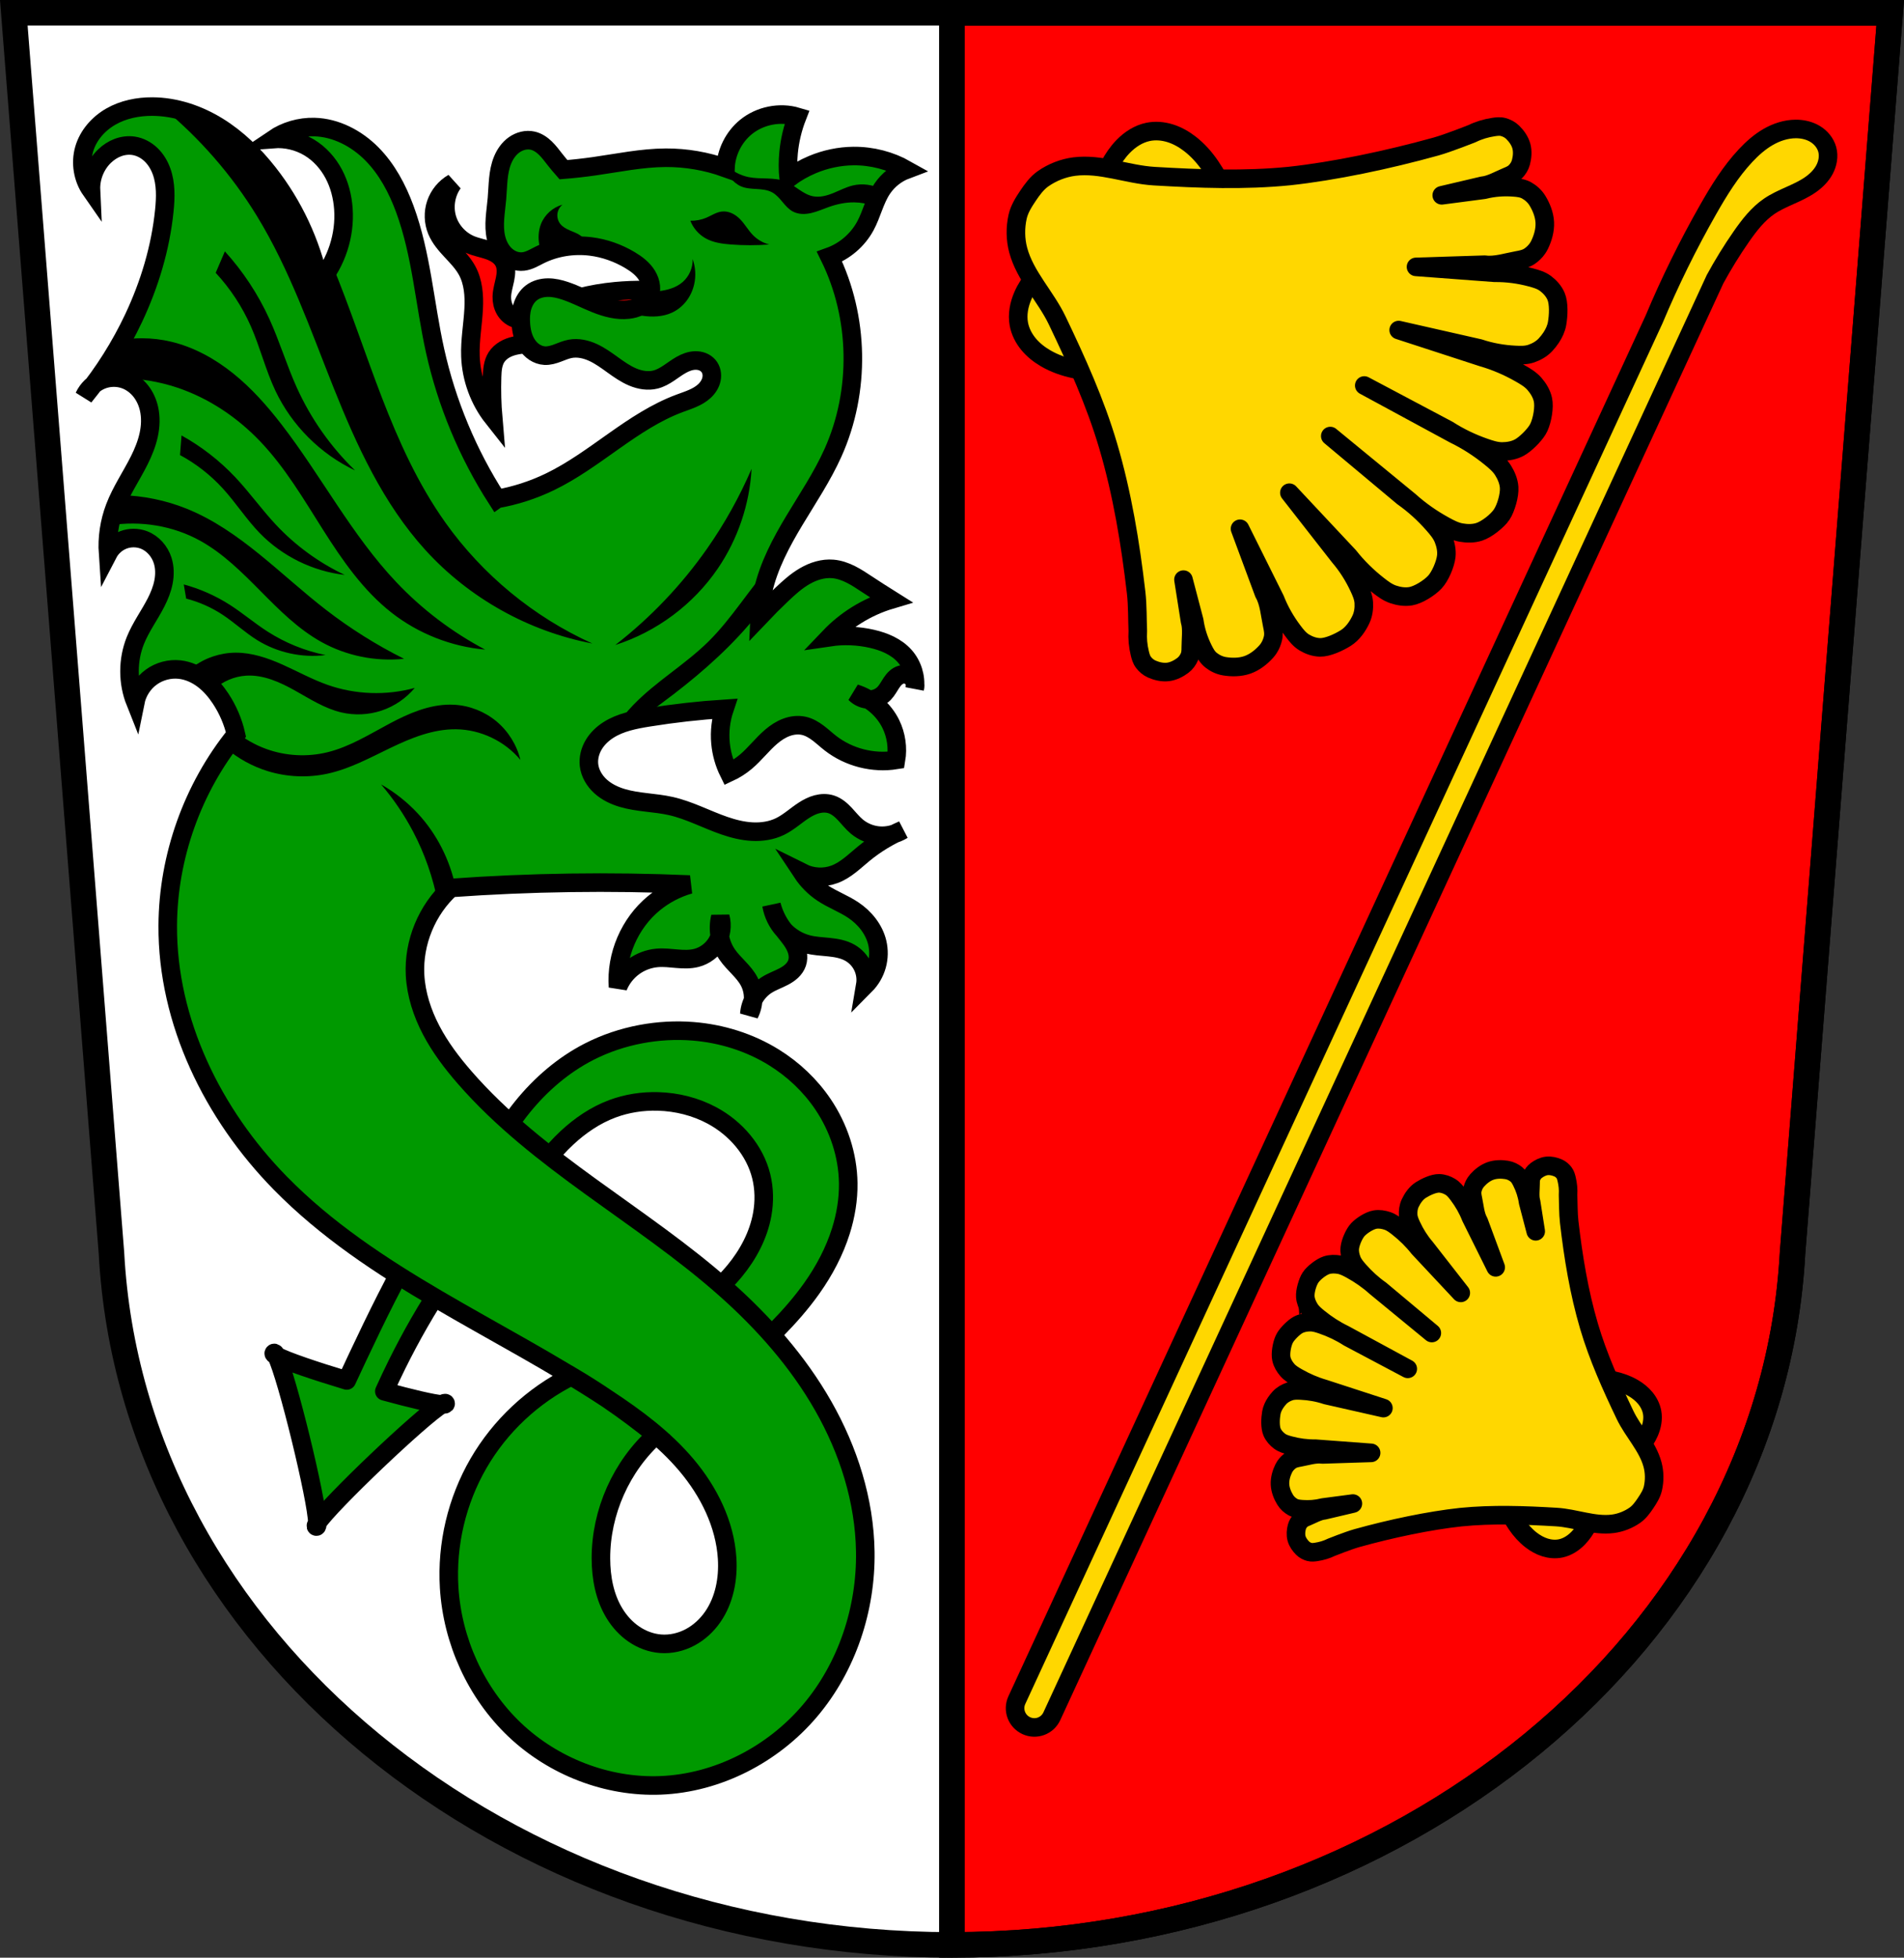
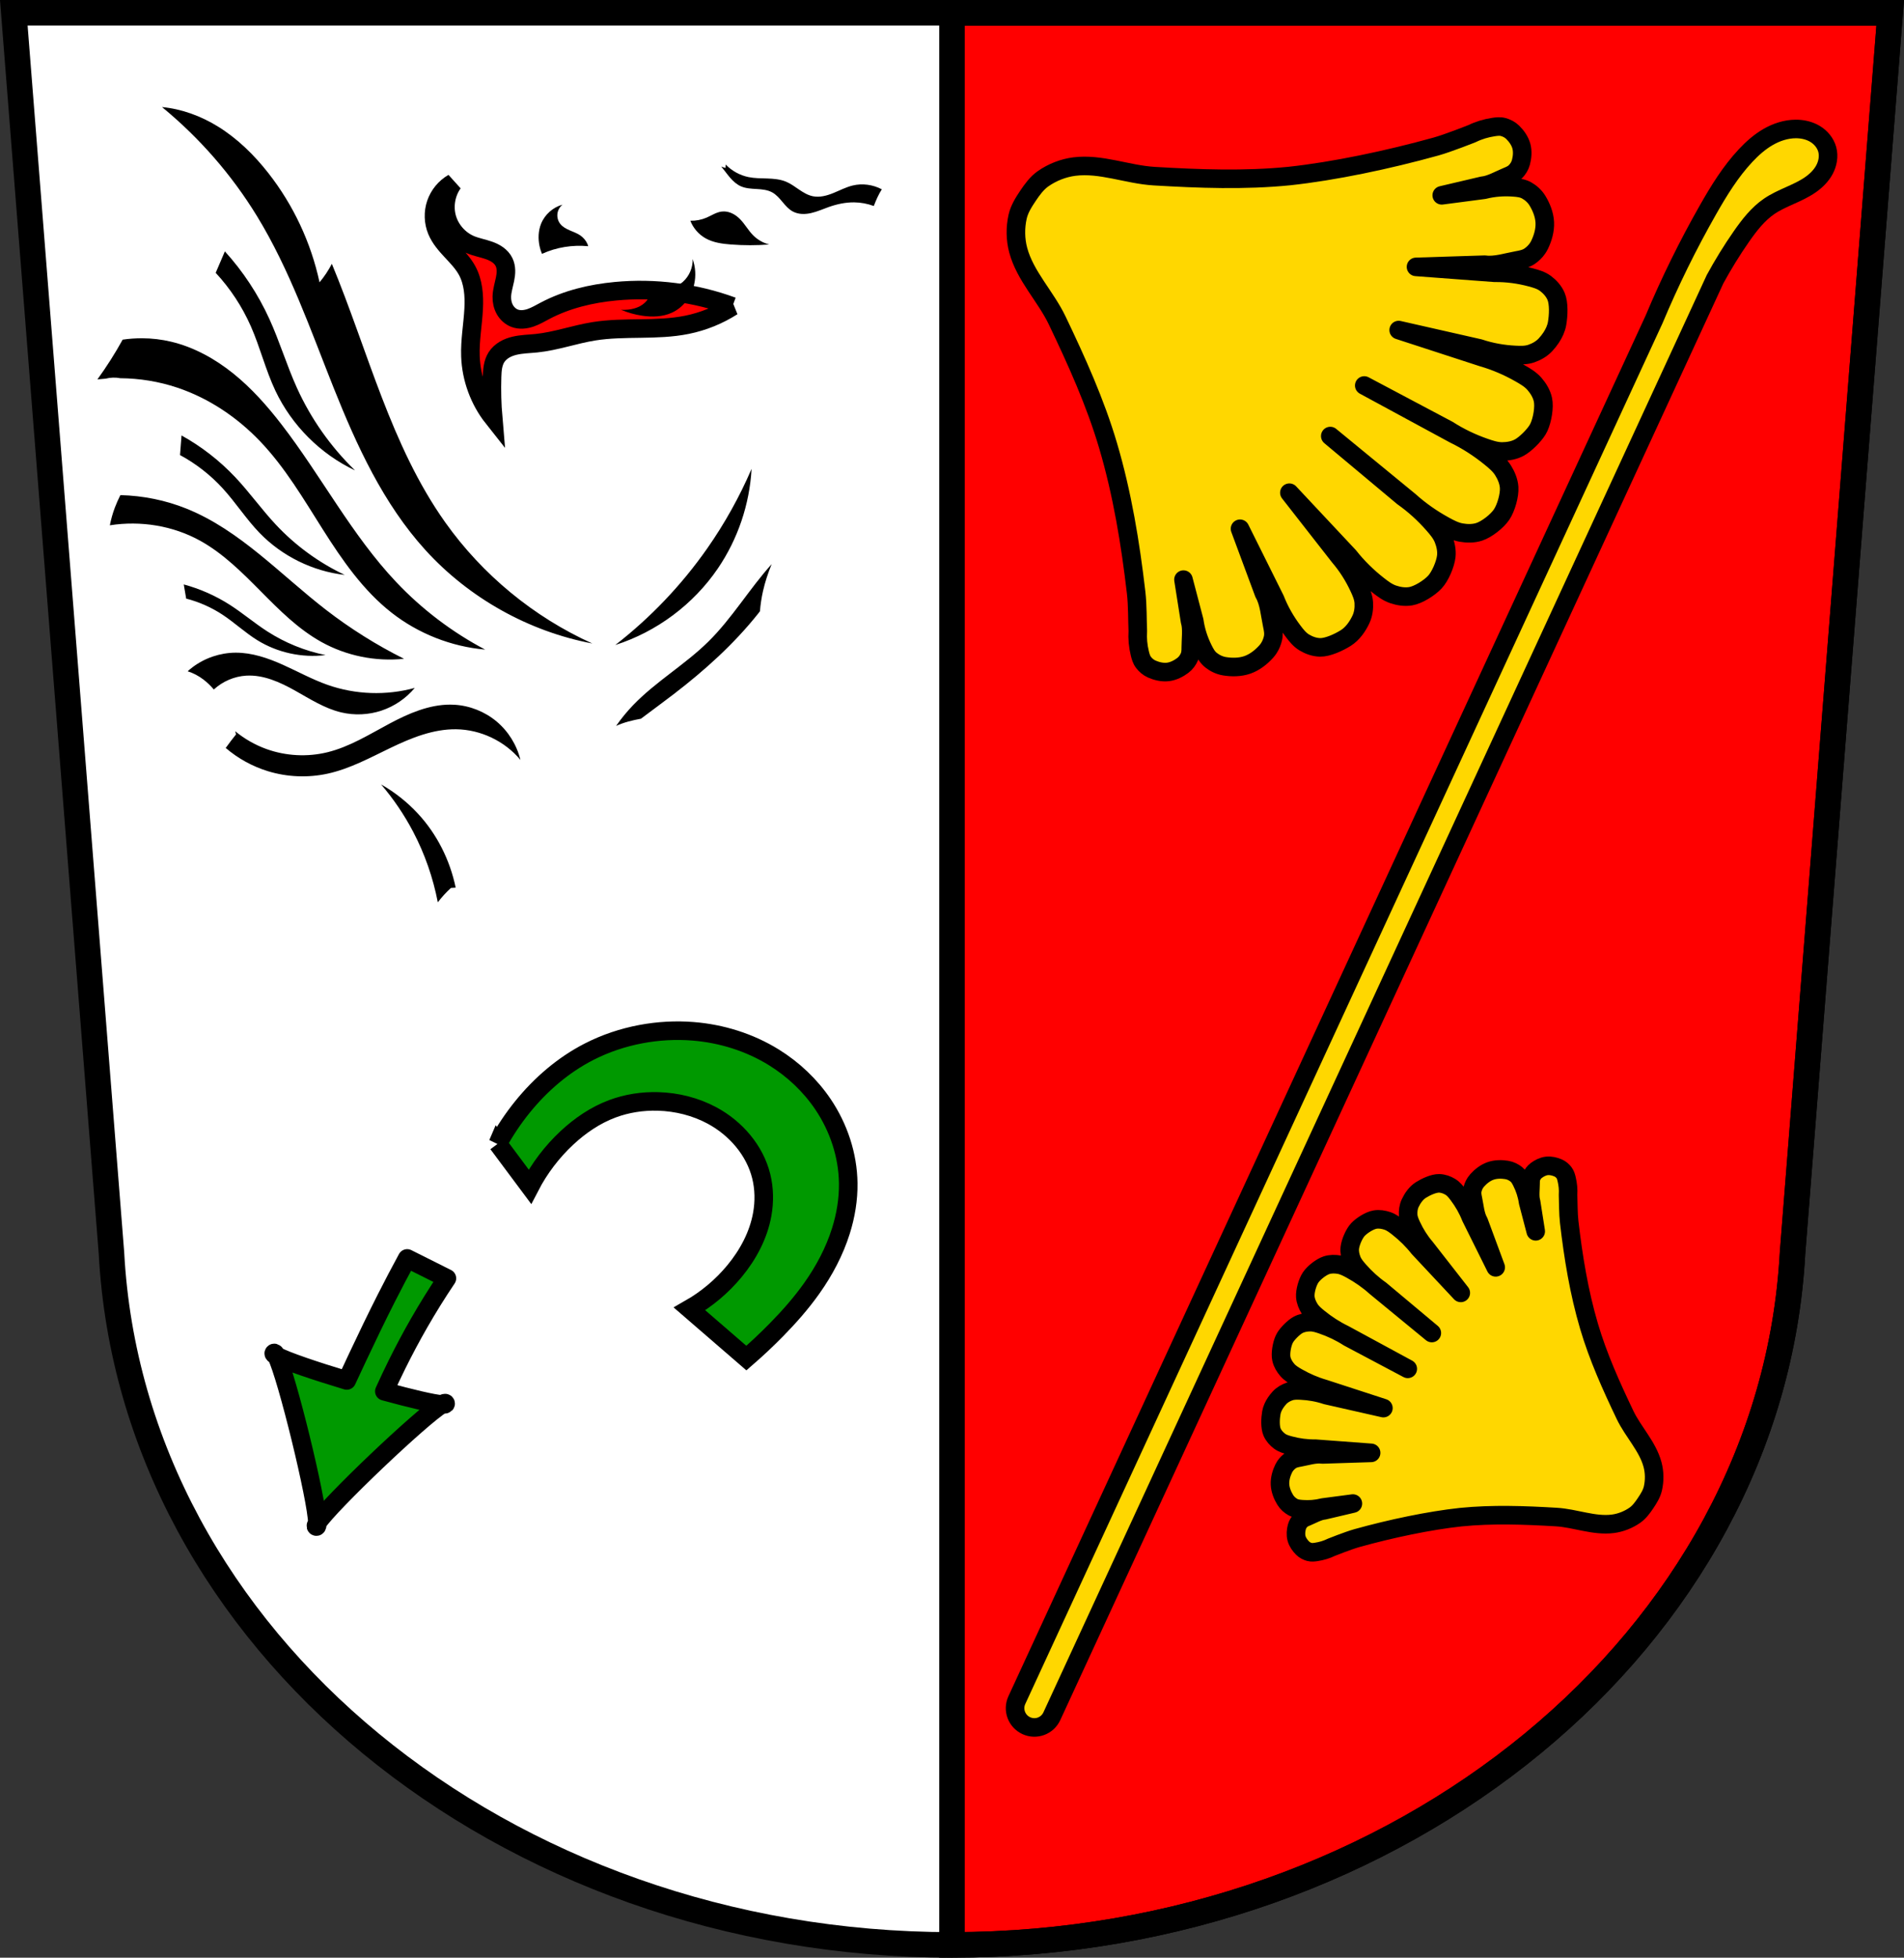
<svg xmlns="http://www.w3.org/2000/svg" xmlns:xlink="http://www.w3.org/1999/xlink" width="820.76" height="843.61" viewBox="0 0 820.756 843.606">
  <rect x="0" y="0" width="820.756" height="843.606" fill="#333333" stroke="none" />
  <g transform="translate(-.094-69.13)">
    <g fill-rule="evenodd">
      <path d="m6.04 74.63l42.1 534.45c8.896 166.5 168.78 298.06 362.33 298.15 193.37-.208 353.31-131.82 362.33-298.15l42.1-534.45h-404.43z" fill="#fff" />
      <g stroke="#000">
        <path d="m315.82 201.16c-16.04-5.89-33.397-8.141-50.4-6.534-10.513.993-20.991 3.484-30.336 8.401-2.052 1.08-4.058 2.279-6.251 3.03-2.193.753-4.639 1.032-6.817.235-1.819-.666-3.334-2.057-4.287-3.744-.952-1.687-1.36-3.653-1.314-5.59.061-2.537.87-4.988 1.375-7.475.253-1.244.431-2.509.399-3.778-.031-1.269-.279-2.545-.841-3.682-.619-1.252-1.604-2.301-2.738-3.115-1.135-.814-2.417-1.403-3.733-1.869-2.632-.933-5.424-1.396-7.996-2.483-4.87-2.058-8.709-6.414-10.137-11.504-1.429-5.09-.418-10.808 2.67-15.1-3.425 1.966-6.098 5.209-7.372 8.948-1.274 3.738-1.14 7.939.371 11.588 1.387 3.35 3.833 6.137 6.303 8.791 2.47 2.654 5.04 5.288 6.765 8.477 2.661 4.922 3.08 10.747 2.8 16.335-.343 6.857-1.648 13.674-1.4 20.535.347 9.604 3.834 19.07 9.801 26.603-.504-5.896-.66-11.821-.467-17.735.047-1.451.116-2.907.376-4.336.26-1.429.716-2.837 1.491-4.065.846-1.341 2.055-2.434 3.414-3.251 1.36-.816 2.869-1.363 4.411-1.731 3.085-.735 6.288-.763 9.443-1.086 8.383-.858 16.415-3.799 24.736-5.134 13.259-2.127 26.976-.134 40.14-2.8 6.948-1.408 13.631-4.113 19.602-7.934z" fill="#f00" stroke-width="8" />
-         <path d="m410.47 907.24v-828.31" fill="none" stroke-width="11" />
      </g>
    </g>
    <g stroke="#000">
      <g stroke-width="11">
        <path d="m410.47 74.63v832.61c193.37-.208 353.31-131.82 362.33-298.15l42.1-534.45h-404.43z" fill="#f00" stroke-linecap="round" />
        <path d="m6.04 74.63l42.1 534.45c8.896 166.5 168.78 298.06 362.33 298.15 193.37-.208 353.31-131.82 362.33-298.15l42.1-534.45h-404.43z" fill="none" fill-rule="evenodd" />
      </g>
      <g fill="#ffd700">
        <g stroke-width="8">
          <path d="m781.56 126.32c-2.278-1.133-4.861-1.63-7.412-1.615-4.19.025-8.302 1.389-11.927 3.49-3.625 2.101-6.79 4.921-9.655 7.979-6.5 6.937-11.519 15.11-16.22 23.373-8.69 15.272-16.46 31.07-23.254 47.27l-274.66 594.91c-1.928 4.176-.118 9.09 4.058 11.02 4.176 1.928 9.09.117 11.02-4.059l274.66-594.91 11.09-24.03c.03-.065.05-.132.079-.198 3.468-6.367 7.267-12.553 11.413-18.5 3.398-4.874 7.105-9.681 12.01-13.03 5.511-3.756 12.225-5.456 17.704-9.258 2.463-1.709 4.672-3.864 6.09-6.505 1.418-2.641 1.993-5.801 1.214-8.696-.758-2.815-2.759-5.217-5.256-6.723-.312-.188-.632-.364-.958-.526z" stroke-linejoin="round" stroke-linecap="round" />
          <g transform="matrix(-.558.83-.83-.558 1548.91-644.03)" fill-rule="evenodd">
            <use xlink:href="#0" />
            <use xlink:href="#1" />
            <use xlink:href="#2" />
          </g>
        </g>
        <g transform="matrix(.395-.588.587.395-72.977 1281.99)" fill-rule="evenodd" stroke-width="11.305">
-           <path d="m1274.53 361.72c-3.387.066-6.666 1.33-9.543 3.117-2.877 1.788-5.399 4.087-7.861 6.412-10.07 9.508-19.556 19.768-26.932 31.49-4.68 7.439-8.548 15.677-9.115 24.447-.208 3.216.037 6.48.959 9.568.921 3.088 2.537 5.996 4.842 8.248 3 2.935 7.05 4.637 11.188 5.387 6.601 1.198 13.416.106 19.889-1.658 5.398-1.471 10.731-3.443 15.33-6.629 1.227-.85 2.381-1.783 3.478-2.775 1.097.992 2.25 1.926 3.477 2.775 4.599 3.186 9.932 5.157 15.33 6.629 6.473 1.764 13.287 2.856 19.889 1.658 4.133-.75 8.183-2.451 11.188-5.387 2.305-2.252 3.92-5.16 4.842-8.248.922-3.088 1.167-6.353.959-9.568-.567-8.77-4.435-17.01-9.115-24.447-7.375-11.722-16.863-21.982-26.934-31.49-2.463-2.325-4.982-4.625-7.859-6.412-2.877-1.788-6.157-3.051-9.543-3.117-.747-.014-1.492.034-2.232.133-.741-.099-1.486-.147-2.234-.133z" id="0" />
-           <path d="m1269.14 230.37c-2.059 1.598-3.575 3.917-4.633 6.299-1.07 2.41-1.347 5.125-1.582 7.752-.543 6.07-.442 12.223.414 18.268l11.602 200.96 3.728 3.73 3.728-3.73 11.602-200.96c.856-6.04.96-12.201.416-18.268-.236-2.627-.514-5.341-1.584-7.752-1.058-2.382-2.574-4.701-4.633-6.299-2.706-2.1-6.104-3.844-9.529-3.844-3.425 0-6.823 1.744-9.529 3.844z" id="1" />
          <path d="m1278.67 226.53c-3.425 0-8.823 1.744-11.529 3.844-2.059 1.598-3.575 3.917-4.633 6.299-1.07 2.41-1.347 5.125-1.582 7.752-.543 6.07-.442 12.223.414 18.268l4.211 43.992-4.262-40.613c-.121-5.896-1-11.774-2.506-17.459-.652-2.462-1.361-5-2.801-7.117-1.423-2.093-3.289-4.05-5.574-5.23-2.628-1.358-7.736-2.367-10.734-2.219-.428.021-.855.066-1.277.137-3.378.566-8.45 2.788-10.783 5.234-1.775 1.862-2.902 4.321-3.564 6.764-.67 2.472-.509 5.101-.322 7.641.433 5.865 1.515 11.708 3.324 17.32l10.402 36.559-12.857-33.26c-1.402-5.066-3.548-9.909-6.27-14.412-1.178-1.95-2.429-3.951-4.311-5.387-1.859-1.419-4.124-2.599-6.635-2.992-1.237-.194-2.549-.308-3.873-.301-2.206.012-4.45.364-6.455 1.25-3.208 1.418-7.753 4.183-9.522 6.939-1.345 2.098-1.921 4.534-2.043 6.828-.123 2.322.606 4.552 1.344 6.697 1.703 4.953 4.04 9.709 7.05 14.07l16.811 29.555-17.338-24.1c-1.86-3.927-6.37-7.469-9.361-10.572-1.295-1.344-2.662-2.713-4.535-3.436-1.389-.536-2.968-.897-4.652-.906-.561-.003-1.134.033-1.715.115-3.054.43-6.513 1.475-9.26 3.521-2.746 2.047-4.737 5.063-6.02 7.867-.978 2.134-1.218 4.35-1.063 6.328.157 2 1.078 3.703 1.996 5.328 2.12 3.753 4.795 7.171 8.03 10.08l12.135 13.773-13.314-12.363c-2.02-2.534-6.422-4.706-9.09-6.502-1.155-.778-2.362-1.564-3.813-1.822-.717-.128-1.48-.19-2.262-.15-.781.039-1.581.179-2.371.453-2.077.719-4.33 1.929-5.9 3.754-1.57 1.825-2.43 4.235-2.834 6.398-.307 1.646-.079 3.252.385 4.635.47 1.399 1.423 2.479 2.361 3.508 2.168 2.375 4.667 4.44 7.467 6.06 0 0 9.141 6.239 13.338 9.83 16.324 13.969 33.41 30.604 45.799 45.35 12.381 14.955 22.677 31.585 32.535 48.31 5.867 9.953 8.18 22.16 15.775 30.863 3.159 3.622 7.349 6.504 11.828 8.244 3.091 1.201 6.545 1.315 9.861 1.314 3.315 0 6.769-.114 9.859-1.314 4.48-1.741 8.67-4.622 11.83-8.244 7.595-8.706 9.909-20.91 15.775-30.863 9.859-16.726 20.15-33.36 32.535-48.31 13.7-16.549 29.474-31.383 45.797-45.35 4.196-3.591 9.462-6.973 13.338-9.83 2.8-1.623 5.299-3.687 7.467-6.06.939-1.029 1.892-2.109 2.361-3.508.464-1.382.692-2.988.385-4.635-.403-2.164-1.264-4.574-2.834-6.398-1.57-1.825-3.823-3.035-5.9-3.754-.79-.274-1.59-.414-2.371-.453-.781-.039-1.545.023-2.262.15-1.451.259-2.658 1.044-3.813 1.822-2.666 1.796-7.07 3.968-9.09 6.502l-13.313 12.363 12.135-13.773c3.232-2.905 5.906-6.323 8.03-10.08.918-1.625 1.839-3.326 1.996-5.328.156-1.978-.083-4.195-1.061-6.328-1.285-2.804-3.275-5.82-6.02-7.867-2.746-2.047-6.206-3.091-9.26-3.521-.581-.082-1.153-.118-1.715-.115-1.684.009-3.264.371-4.652.906-1.873.723-3.24 2.092-4.535 3.436-2.991 3.104-7.501 6.645-9.361 10.572l-17.342 24.1 16.811-29.555c3.01-4.357 5.346-9.113 7.05-14.07.737-2.145 1.467-4.376 1.344-6.697-.122-2.295-.697-4.73-2.043-6.828-1.768-2.757-6.314-5.522-9.522-6.939-3.208-1.418-7.03-1.466-10.328-.949-2.511.393-4.776 1.573-6.635 2.992-1.881 1.436-3.132 3.437-4.311 5.387-2.721 4.503-4.867 9.346-6.27 14.412l-10.855 33.26 8.4-36.555c1.809-5.613 2.893-11.455 3.326-17.32.187-2.539.346-5.169-.324-7.641-.662-2.443-1.787-4.902-3.563-6.764-2.333-2.447-7.407-4.668-10.785-5.234-3.378-.567-9.01.53-12.01 2.082-2.286 1.181-4.151 3.138-5.574 5.23-1.44 2.118-2.147 4.656-2.799 7.117-1.505 5.685-2.385 11.563-2.506 17.459l-4.262 40.613 4.209-43.992c.856-6.04.96-12.201.416-18.268-.236-2.627-.514-5.341-1.584-7.752-1.058-2.382-2.574-4.701-4.633-6.299-2.706-2.1-8.104-3.844-11.529-3.844z" stroke-linejoin="round" id="2" />
        </g>
      </g>
      <g fill="#090" stroke-width="8">
        <path d="m214.7 561.97c3.043-5.573 6.59-10.871 10.583-15.808 7.877-9.738 17.567-18.1 28.715-23.812 7.03-3.601 14.596-6.13 22.357-7.593 7.397-1.394 14.978-1.821 22.481-1.224 12.273.976 24.358 4.738 34.828 11.216 8.377 5.182 15.701 12.09 21.21 20.261 6.737 9.993 10.702 21.904 10.867 33.954.095 6.984-1.066 13.961-3.162 20.624-2.773 8.816-7.166 17.08-12.502 24.62-4.547 6.429-9.776 12.352-15.293 17.97-4.153 4.228-8.476 8.29-12.954 12.173l-24.5-21.18c7.39-4.206 14.01-9.768 19.419-16.325 5.843-7.078 10.323-15.443 11.931-24.479.962-5.405.882-11.02-.433-16.346-2.768-11.227-11.01-20.709-21.19-26.19-7.123-3.831-15.181-5.847-23.266-6.078-6.702-.192-13.454.833-19.733 3.181-7.288 2.725-13.847 7.189-19.543 12.491-6.486 6.04-11.923 13.2-15.994 21.07l-13.815-18.532z" fill-rule="evenodd" />
        <path d="m175.61 611.41c-3.055 5.615-6.03 11.274-8.92 16.975-4.316 8.51-8.449 17.11-12.514 25.744-1.546 3.283-3.08 6.571-4.605 9.863-13.71-4.133-26.38-8.415-30.26-10.588 4.461 8.873 17.454 62.03 17.586 71.949 5.473-8.277 45.13-45.988 53.676-51.04-3.739-.225-13.569-2.573-24.801-5.654 1.765-3.902 3.591-7.778 5.494-11.615 2.988-6.03 6.149-11.967 9.496-17.801 3.763-6.559 7.76-12.983 11.982-19.256l-17.13-8.578zm14.963 62.904c1.113.067 1.701-.047 1.617-.389-.084-.342-.66-.177-1.617.389zm-53.676 51.04c-.614.929-.808 1.494-.469 1.594.339.1.484-.481.469-1.594zm-17.586-71.949c-.5-.995-.895-1.446-1.15-1.203-.255.243.177.658 1.15 1.203z" stroke-linejoin="round" stroke-linecap="round" />
-         <path d="m214.29 284.15c-12.559-19.529-21.632-41.29-26.662-63.961-4.512-20.332-5.834-41.479-13.04-61.02-3.221-8.738-7.685-17.17-14.248-23.781-6.563-6.607-15.408-11.26-24.717-11.508-6.224-.166-12.486 1.66-17.644 5.146 5.36-.404 10.836.9 15.439 3.676 4.492 2.709 8.109 6.768 10.564 11.403 2.455 4.635 3.773 9.831 4.139 15.06.794 11.332-2.979 22.92-10.293 31.613-3.674-17.08-11.278-33.3-22.06-47.05-6.133-7.825-13.342-14.904-21.808-20.12-8.465-5.213-18.243-8.504-28.18-8.555-6.21-.032-12.512 1.233-17.901 4.318-5.389 3.085-9.795 8.092-11.506 14.06-1.698 5.925-.587 12.591 2.941 17.644-.253-5.437 1.949-10.941 5.881-14.704 1.653-1.582 3.603-2.868 5.748-3.664 2.145-.796 4.488-1.092 6.75-.747 2.821.429 5.45 1.85 7.508 3.827 2.057 1.978 3.559 4.493 4.529 7.177 1.94 5.368 1.773 11.255 1.196 16.933-1.631 16.05-6.354 31.723-13.233 46.32-5.696 12.08-12.873 23.469-21.32 33.818 1.463-3.181 4.154-5.777 7.386-7.123 3.231-1.346 6.97-1.43 10.259-.229 2.642.965 4.968 2.728 6.721 4.929 1.753 2.201 2.941 4.828 3.571 7.57.861 3.742.693 7.674-.13 11.424-.823 3.751-2.285 7.335-3.994 10.773-3.418 6.876-7.855 13.264-10.58 20.443-2.392 6.302-3.403 13.12-2.941 19.85 1.39-2.672 3.786-4.805 6.601-5.877 2.815-1.072 6.02-1.074 8.838-.004 3.858 1.466 6.832 4.891 8.09 8.822.952 2.98.975 6.208.386 9.281-.59 3.073-1.774 6-3.193 8.793-2.837 5.577-6.636 10.668-8.956 16.48-3.351 8.394-3.351 18.07 0 26.467.85-4.248 3.341-8.147 6.84-10.703 3.498-2.556 7.969-3.746 12.275-3.265 3.7.413 7.211 2.01 10.178 4.264 2.967 2.249 5.413 5.13 7.467 8.235 3.106 4.695 5.359 9.952 6.617 15.439-18.689 23.09-29.24 52.636-29.407 82.34-.231 41.43 19.506 81.44 48.52 111.01 39.554 40.32 93.88 61.914 141.03 93 12.414 8.184 24.494 17.17 34.08 28.537 9.587 11.366 16.59 25.362 17.505 40.2.542 8.797-1.181 17.957-6.209 25.2-2.514 3.62-5.831 6.706-9.718 8.781-3.888 2.075-8.35 3.117-12.745 2.783-4.105-.312-8.09-1.816-11.489-4.135-3.402-2.319-6.23-5.436-8.38-8.947-4.301-7.02-5.841-15.443-5.862-23.677-.05-19.992 8.813-39.842 23.731-53.15-6.736-5.502-13.716-10.705-20.912-15.589-5.056-3.432-10.22-6.706-15.48-9.816-16.654 8.248-30.794 21.492-40.11 37.571-9.319 16.08-13.78 34.933-12.657 53.48 1.393 23 11.546 45.46 28.26 61.33 16.712 15.869 39.877 24.877 62.905 23.953 24.686-.991 48.46-13.342 64.42-32.2 15.963-18.857 24.18-43.818 23.803-68.52-.336-22.01-7.238-43.648-18.13-62.773-10.895-19.13-25.688-35.836-42.15-50.45-36.17-32.09-80.75-54.676-112.48-91.16-5.46-6.279-10.519-12.963-14.38-20.334-3.861-7.371-6.502-15.468-6.941-23.777-.735-13.95 5.094-28.11 15.439-37.494 17.13-1.225 34.29-1.961 51.46-2.206 17.16-.245 34.32 0 51.46.735-5.628 1.598-10.92 4.37-15.439 8.09-10.483 8.623-16.424 22.485-15.439 36.02 1.379-3.421 3.721-6.448 6.687-8.64 2.966-2.192 6.547-3.544 10.222-3.858 2.819-.241 5.65.116 8.47.354 2.82.238 5.7.354 8.44-.354 3.666-.947 6.916-3.406 8.824-6.677 1.908-3.27 2.449-7.311 1.468-10.968-1.332 5.483-.236 11.51 2.941 16.17 2.852 4.187 7.239 7.259 9.557 11.763 2.214 4.3 2.214 9.668 0 13.968.348-4.998 3.152-9.766 7.352-12.498 2.342-1.524 5.03-2.417 7.502-3.723 1.235-.653 2.423-1.415 3.436-2.377 1.013-.962 1.849-2.134 2.295-3.458.467-1.385.493-2.898.205-4.331-.288-1.433-.88-2.793-1.618-4.055-1.476-2.524-3.52-4.663-5.204-7.05-2.032-2.884-3.534-6.14-4.411-9.557.681 3.973 2.523 7.74 5.241 10.717 2.718 2.977 6.303 5.153 10.198 6.192 3.038.81 6.208.934 9.336 1.255 3.128.321 6.31.868 9.04 2.421 2.386 1.356 4.339 3.46 5.514 5.94 1.175 2.48 1.565 5.324 1.103 8.03 2.341-2.358 4.067-5.321 4.963-8.521.896-3.2.959-6.628.183-9.859-1.384-5.755-5.379-10.667-10.293-13.968-4.191-2.816-9.02-4.562-13.233-7.352-3.489-2.313-6.509-5.333-8.822-8.822 4.291 2.144 9.477 2.417 13.968.735 4.801-1.797 8.537-5.567 12.498-8.822 5.115-4.204 10.826-7.68 16.909-10.293-3.02 1.853-6.629 2.729-10.162 2.468-3.533-.262-6.974-1.66-9.688-3.938-1.883-1.58-3.398-3.544-5.078-5.338-1.681-1.794-3.609-3.467-5.949-4.219-1.976-.635-4.135-.565-6.142-.038-2.01.526-3.877 1.491-5.621 2.615-3.489 2.249-6.558 5.168-10.292 6.981-3.69 1.792-7.879 2.41-11.975 2.2-4.096-.211-8.117-1.223-11.995-2.558-7.757-2.671-15.08-6.654-23.08-8.464-6.929-1.567-14.196-1.46-21-3.496-3.403-1.018-6.69-2.594-9.32-4.981-2.631-2.387-4.567-5.638-4.967-9.168-.343-3.03.458-6.133 2.01-8.755 1.553-2.622 3.827-4.776 6.398-6.411 5.143-3.269 11.305-4.455 17.323-5.42 10.824-1.735 21.73-2.962 32.669-3.676-1.583 4.711-2.176 9.753-1.728 14.704.401 4.432 1.633 8.787 3.613 12.772 2.644-1.226 5.124-2.806 7.352-4.685 3.917-3.303 7.02-7.484 10.925-10.799 1.953-1.657 4.121-3.099 6.522-3.992 2.401-.893 5.05-1.217 7.55-.648 2.242.511 4.272 1.71 6.109 3.094 1.837 1.384 3.517 2.964 5.334 4.375 7.897 6.136 18.383 8.821 28.26 7.234.887-5.208.104-10.687-2.206-15.439-3.048-6.27-8.776-11.181-15.439-13.233 1.625 1.656 3.929 2.623 6.249 2.623 2.32 0 4.624-.967 6.249-2.623 1.302-1.327 2.144-3.03 3.178-4.571.517-.773 1.088-1.516 1.777-2.141.689-.625 1.5-1.13 2.397-1.375.81-.222 1.679-.225 2.49-.001.812.215 1.565.649 2.158 1.242.594.594 1.027 1.347 1.242 2.158.215.812.212 1.68-.001 2.49.599-4.997-1.051-10.221-4.411-13.968-3.569-3.98-8.759-6.151-13.968-7.352-6.01-1.385-12.279-1.635-18.38-.735 3.5-3.662 7.462-6.881 11.763-9.557 4.577-2.848 9.537-5.08 14.704-6.617-3.456-2.166-6.887-4.372-10.293-6.617-2.269-1.496-4.533-3.01-6.96-4.235-2.427-1.222-5.04-2.148-7.744-2.382-4.226-.366-8.464.982-12.135 3.107-3.671 2.125-6.846 4.998-9.92 7.92-3.266 3.105-6.453 6.292-9.557 9.557.16-3.71.652-7.406 1.47-11.03 2.459-10.892 7.794-20.908 13.549-30.477 5.755-9.569 12.01-18.89 16.594-29.07 11.948-26.553 11.394-58.42-1.47-84.55 6.525-2.337 12.13-7.143 15.439-13.233 2.832-5.214 4.02-11.268 7.352-16.17 2.493-3.666 6.141-6.533 10.293-8.09-6.907-3.909-14.855-5.959-22.791-5.881-6.05.059-12.07 1.34-17.644 3.676-3.654 1.53-7.119 3.511-10.293 5.881-.352-3.665-.352-7.363 0-11.03.507-5.283 1.748-10.494 3.676-15.439-7.477-2.227-16.01-.521-22.06 4.411-5.25 4.283-8.546 10.874-8.822 17.644-8.235-2.948-16.985-4.448-25.731-4.411-10.375.044-20.605 2.222-30.878 3.676-4.395.622-8.809 1.113-13.233 1.47-1.268-1.434-2.494-2.905-3.676-4.411-1.315-1.677-2.583-3.404-4.115-4.885-1.532-1.481-3.366-2.722-5.443-3.202-2.738-.632-5.695.144-7.988 1.767-2.294 1.623-3.96 4.03-5.02 6.627-2.13 5.2-1.943 11-2.426 16.603-.487 5.649-1.679 11.4-.383 16.92.648 2.76 1.95 5.417 4.01 7.36 1.032.971 2.247 1.755 3.576 2.249 1.329.494 2.771.694 4.18.532 2.509-.288 4.732-1.673 6.992-2.8 6.766-3.374 14.552-4.602 22.06-3.676 5.965.736 11.745 2.806 16.909 5.881 2.865 1.706 5.614 3.791 7.348 6.639.867 1.424 1.464 3.03 1.629 4.685.165 1.659-.113 3.375-.89 4.85-.827 1.568-2.191 2.818-3.751 3.66-1.56.842-3.309 1.292-5.071 1.487-4.754.524-9.529-.776-13.972-2.547-4.443-1.77-8.695-4.02-13.23-5.54-2.395-.802-4.889-1.4-7.415-1.382-2.526.018-5.099.689-7.109 2.219-1.923 1.463-3.23 3.638-3.925 5.952-.696 2.314-.813 4.768-.666 7.18.194 3.164.869 6.375 2.57 9.05.851 1.337 1.954 2.524 3.275 3.399 1.321.875 2.864 1.433 4.447 1.519 1.911.105 3.793-.466 5.585-1.138 1.792-.671 3.561-1.454 5.442-1.803 3.304-.613 6.744.167 9.798 1.569 3.054 1.402 5.788 3.402 8.516 5.365 2.727 1.963 5.499 3.92 8.598 5.22 3.099 1.3 6.59 1.909 9.847 1.079 2.062-.526 3.942-1.599 5.715-2.778 1.772-1.178 3.47-2.475 5.324-3.52 1.854-1.045 3.902-1.839 6.03-1.899 1.064-.03 2.138.126 3.13.509.993.383 1.903.996 2.592 1.807.654.77 1.1 1.71 1.317 2.696.217.987.208 2.02.007 3.01-.401 1.98-1.557 3.756-3.035 5.134-2.956 2.755-7 3.921-10.787 5.335-20.441 7.637-36.22 24.33-55.874 33.818-7.211 3.482-14.904 5.964-22.791 7.352z" fill-rule="evenodd" />
      </g>
    </g>
    <path d="m69.844 46.14c16.13 13.247 30.05 29.19 40.939 47 14.08 23.02 22.976 48.746 32.973 73.811 9.997 25.06 21.474 50.11 39.631 70.08 18.815 20.686 44.47 35.04 71.943 40.26-25.22-11.393-47.33-29.587-63.36-52.14-23.579-33.17-33.28-73.818-48.922-111.47-1.475 2.837-3.245 5.522-5.305 7.971-3.674-17.08-11.278-33.3-22.05-47.05-6.133-7.825-13.343-14.904-21.809-20.12-7.283-4.485-15.539-7.541-24.03-8.342m242.98 24.773c-.052.492-.091.986-.111 1.48-.605-.217-1.218-.409-1.828-.609.07.081.146.156.215.238 1.262 1.506 2.38 3.131 3.67 4.613 1.29 1.482 2.784 2.839 4.58 3.637 2.116.939 4.494 1.04 6.805 1.176 2.311.136 4.7.346 6.727 1.465 1.783.984 3.128 2.586 4.438 4.146 1.309 1.56 2.672 3.151 4.473 4.104 1.19.629 2.529.951 3.873 1.027 1.344.076 2.694-.088 4.01-.387 2.625-.598 5.093-1.728 7.633-2.621 3.499-1.23 7.182-2.02 10.891-1.98 2.882.028 5.751.575 8.455 1.57.968-2.499 2.01-4.955 3.465-7.189-3.816-2.024-8.376-2.665-12.58-1.641-2.918.711-5.599 2.147-8.385 3.271-2.785 1.124-5.834 1.949-8.777 1.35-2.158-.44-4.091-1.611-5.912-2.85-1.822-1.238-3.604-2.577-5.639-3.422-2.519-1.046-5.293-1.282-8.02-1.375-2.726-.093-5.478-.056-8.15-.604-3.68-.754-7.123-2.631-9.75-5.316-.026-.027-.05-.057-.076-.084m-70.37 17.279c-4.127 1.131-7.651 4.279-9.24 8.252-1.205 3.01-1.319 6.394-.66 9.57.24 1.158.591 2.296 1.063 3.379 6.188-2.844 13.148-3.944 19.932-3.295-.096-.33-.202-.658-.34-.973-.665-1.513-1.793-2.809-3.164-3.732-1.383-.931-2.979-1.481-4.508-2.145-1.529-.664-3.052-1.487-4.072-2.805-.94-1.214-1.38-2.806-1.197-4.33.183-1.524.987-2.965 2.188-3.922m69.75 2.926c-.369-.012-.74 0-1.107.045-1.182.141-2.31.575-3.387 1.082-1.077.507-2.118 1.091-3.213 1.559-2.18.93-4.563 1.384-6.932 1.32 1.237 3.189 3.615 5.922 6.602 7.59 3.288 1.836 7.136 2.354 10.891 2.641 5.49.42 11.01.42 16.5 0-2.61-.665-5.03-2.05-6.93-3.961-2.096-2.111-3.529-4.805-5.611-6.93-1.037-1.058-2.238-1.97-3.59-2.576-1.014-.455-2.115-.733-3.223-.77m-215.29 17.205l-3.959 9.24c6.299 6.783 11.453 14.628 15.18 23.1 3.983 9.06 6.331 18.778 10.561 27.721 7.06 14.918 19.405 27.27 34.32 34.32-10.497-10.167-19.06-22.327-25.08-35.641-4.398-9.716-7.447-20-11.881-29.701-4.839-10.586-11.32-20.421-19.14-29.04m201.64 3.301c.136 3.716-1.485 7.459-4.289 9.9-2.881 2.509-6.76 3.572-10.561 3.961-1.082.111-2.169.162-3.256.176-.135.908-.396 1.794-.824 2.605-.827 1.568-2.19 2.818-3.75 3.66-1.56.842-3.31 1.292-5.072 1.486-1.046.115-2.093.129-3.137.082 2.918 1.216 5.983 2.084 9.109 2.551 4.327.646 8.898.516 12.869-1.32 2.431-1.124 4.567-2.866 6.203-4.986 1.636-2.12 2.775-4.613 3.367-7.225.814-3.595.583-7.42-.66-10.891m-237.39 34.14c-2.781-.008-5.562.197-8.314.598-3.27 5.928-6.906 11.651-10.881 17.13 1.185-.136 2.374-.239 3.564-.322 2.043-.525 4.199-.592 6.27-.191 8.364.068 16.718 1.424 24.648 4.084 13.555 4.546 25.765 12.763 35.643 23.1 10.776 11.277 18.736 24.878 27.08 38.05 8.348 13.176 17.381 26.27 29.678 35.869 11.528 8.996 25.694 14.569 40.26 15.84-14.231-7.505-27.22-17.358-38.28-29.04-19.294-20.376-32.354-45.77-49.5-67.982-6.17-7.993-12.915-15.613-20.783-21.941-7.869-6.328-16.921-11.346-26.74-13.699-4.14-.992-8.391-1.486-12.646-1.498m17.07 41.885l-.656 8.443c6.865 3.705 13.1 8.567 18.375 14.318 5.632 6.145 10.142 13.265 15.941 19.254 9.675 9.991 22.877 16.498 36.693 18.08-11.132-5.267-21.258-12.651-29.676-21.641-6.143-6.56-11.364-13.939-17.531-20.477-6.731-7.135-14.569-13.223-23.15-17.982m245.73 14.395c-5.187 12.05-11.611 23.575-19.14 34.32-11.02 15.735-24.422 29.804-39.602 41.582 17.849-5.695 33.682-17.511 44.22-33 8.597-12.637 13.677-27.642 14.521-42.902m-272.09 11.314c-.867 1.74-1.67 3.51-2.361 5.332-.945 2.489-1.666 5.062-2.174 7.676 13.275-2.08 27.26.16 39.02 6.699 9.931 5.524 18.07 13.709 26.07 21.783 7.998 8.07 16.14 16.258 26.07 21.779 10.765 5.984 23.395 8.556 35.643 7.26-11.872-5.922-23.16-13.01-33.662-21.12-19.653-15.189-37.03-34.27-60.06-43.563-9.06-3.652-18.779-5.607-28.541-5.846m280.74 29.746c-9.6 10.643-17.03 23.267-27.26 33.36-10.1 9.969-22.665 17.209-32.496 27.441-2.661 2.77-5.097 5.755-7.299 8.902 3.373-1.531 7.03-2.424 10.723-3.104 4.706-3.549 9.472-7.02 14.15-10.611 13.317-10.217 25.899-21.528 36.35-34.664.267-.336.521-.683.785-1.021.236-2.924.672-5.834 1.318-8.695.899-3.98 2.184-7.842 3.73-11.609m-253.42 8.742l1.037 6.104c5.576 1.435 10.912 3.801 15.719 6.971 5.129 3.382 9.637 7.652 14.855 10.895 8.721 5.418 19.324 7.743 29.512 6.469-8.91-1.802-17.479-5.283-25.12-10.207-5.569-3.588-10.631-7.919-16.213-11.486-6.101-3.898-12.799-6.858-19.789-8.744m22.348 29.4c-6.652.034-13.275 2.273-18.582 6.283-.724.547-1.42 1.129-2.092 1.738 2.433.759 4.728 1.986 6.764 3.529 1.666 1.263 3.163 2.729 4.523 4.318 3.806-3.505 8.836-5.676 14.01-5.969 7.385-.418 14.469 2.8 20.928 6.406 6.458 3.606 12.795 7.735 19.994 9.436 5.704 1.347 11.782 1.074 17.342-.779 5.56-1.853 10.585-5.281 14.34-9.781-12.286 3.384-25.603 2.917-37.621-1.32-6.647-2.343-12.845-5.782-19.277-8.662-6.432-2.88-13.277-5.235-20.324-5.199m92.54 22.385c-9.179-.024-18.03 3.826-26.18 8.174-8.693 4.638-17.192 9.992-26.76 12.344-8.668 2.131-17.962 1.641-26.357-1.391-4.865-1.757-9.414-4.367-13.414-7.645.118.451.24.901.344 1.355-1.54 1.903-3.02 3.855-4.447 5.842 5.306 4.534 11.545 7.976 18.221 10.02 8.275 2.528 17.199 2.898 25.654 1.063 9.625-2.089 18.393-6.902 27.27-11.166 8.878-4.264 18.322-8.093 28.17-7.975 10.56.127 20.968 5.083 27.723 13.201-1.55-6.422-5.21-12.317-10.275-16.559-5.066-4.241-11.513-6.806-18.11-7.203-.615-.037-1.228-.055-1.84-.057m-29.84 34.379c5.367 6.272 10.03 13.15 13.859 20.461 4.995 9.524 8.56 19.791 10.598 30.35 1.694-2.224 3.574-4.303 5.646-6.184.685-.049 1.371-.085 2.057-.133-2.46-11.857-8.07-23.08-16.32-31.953-4.601-4.954-9.963-9.199-15.84-12.541" transform="translate(.094 69.13)" fill-rule="evenodd" />
  </g>
</svg>